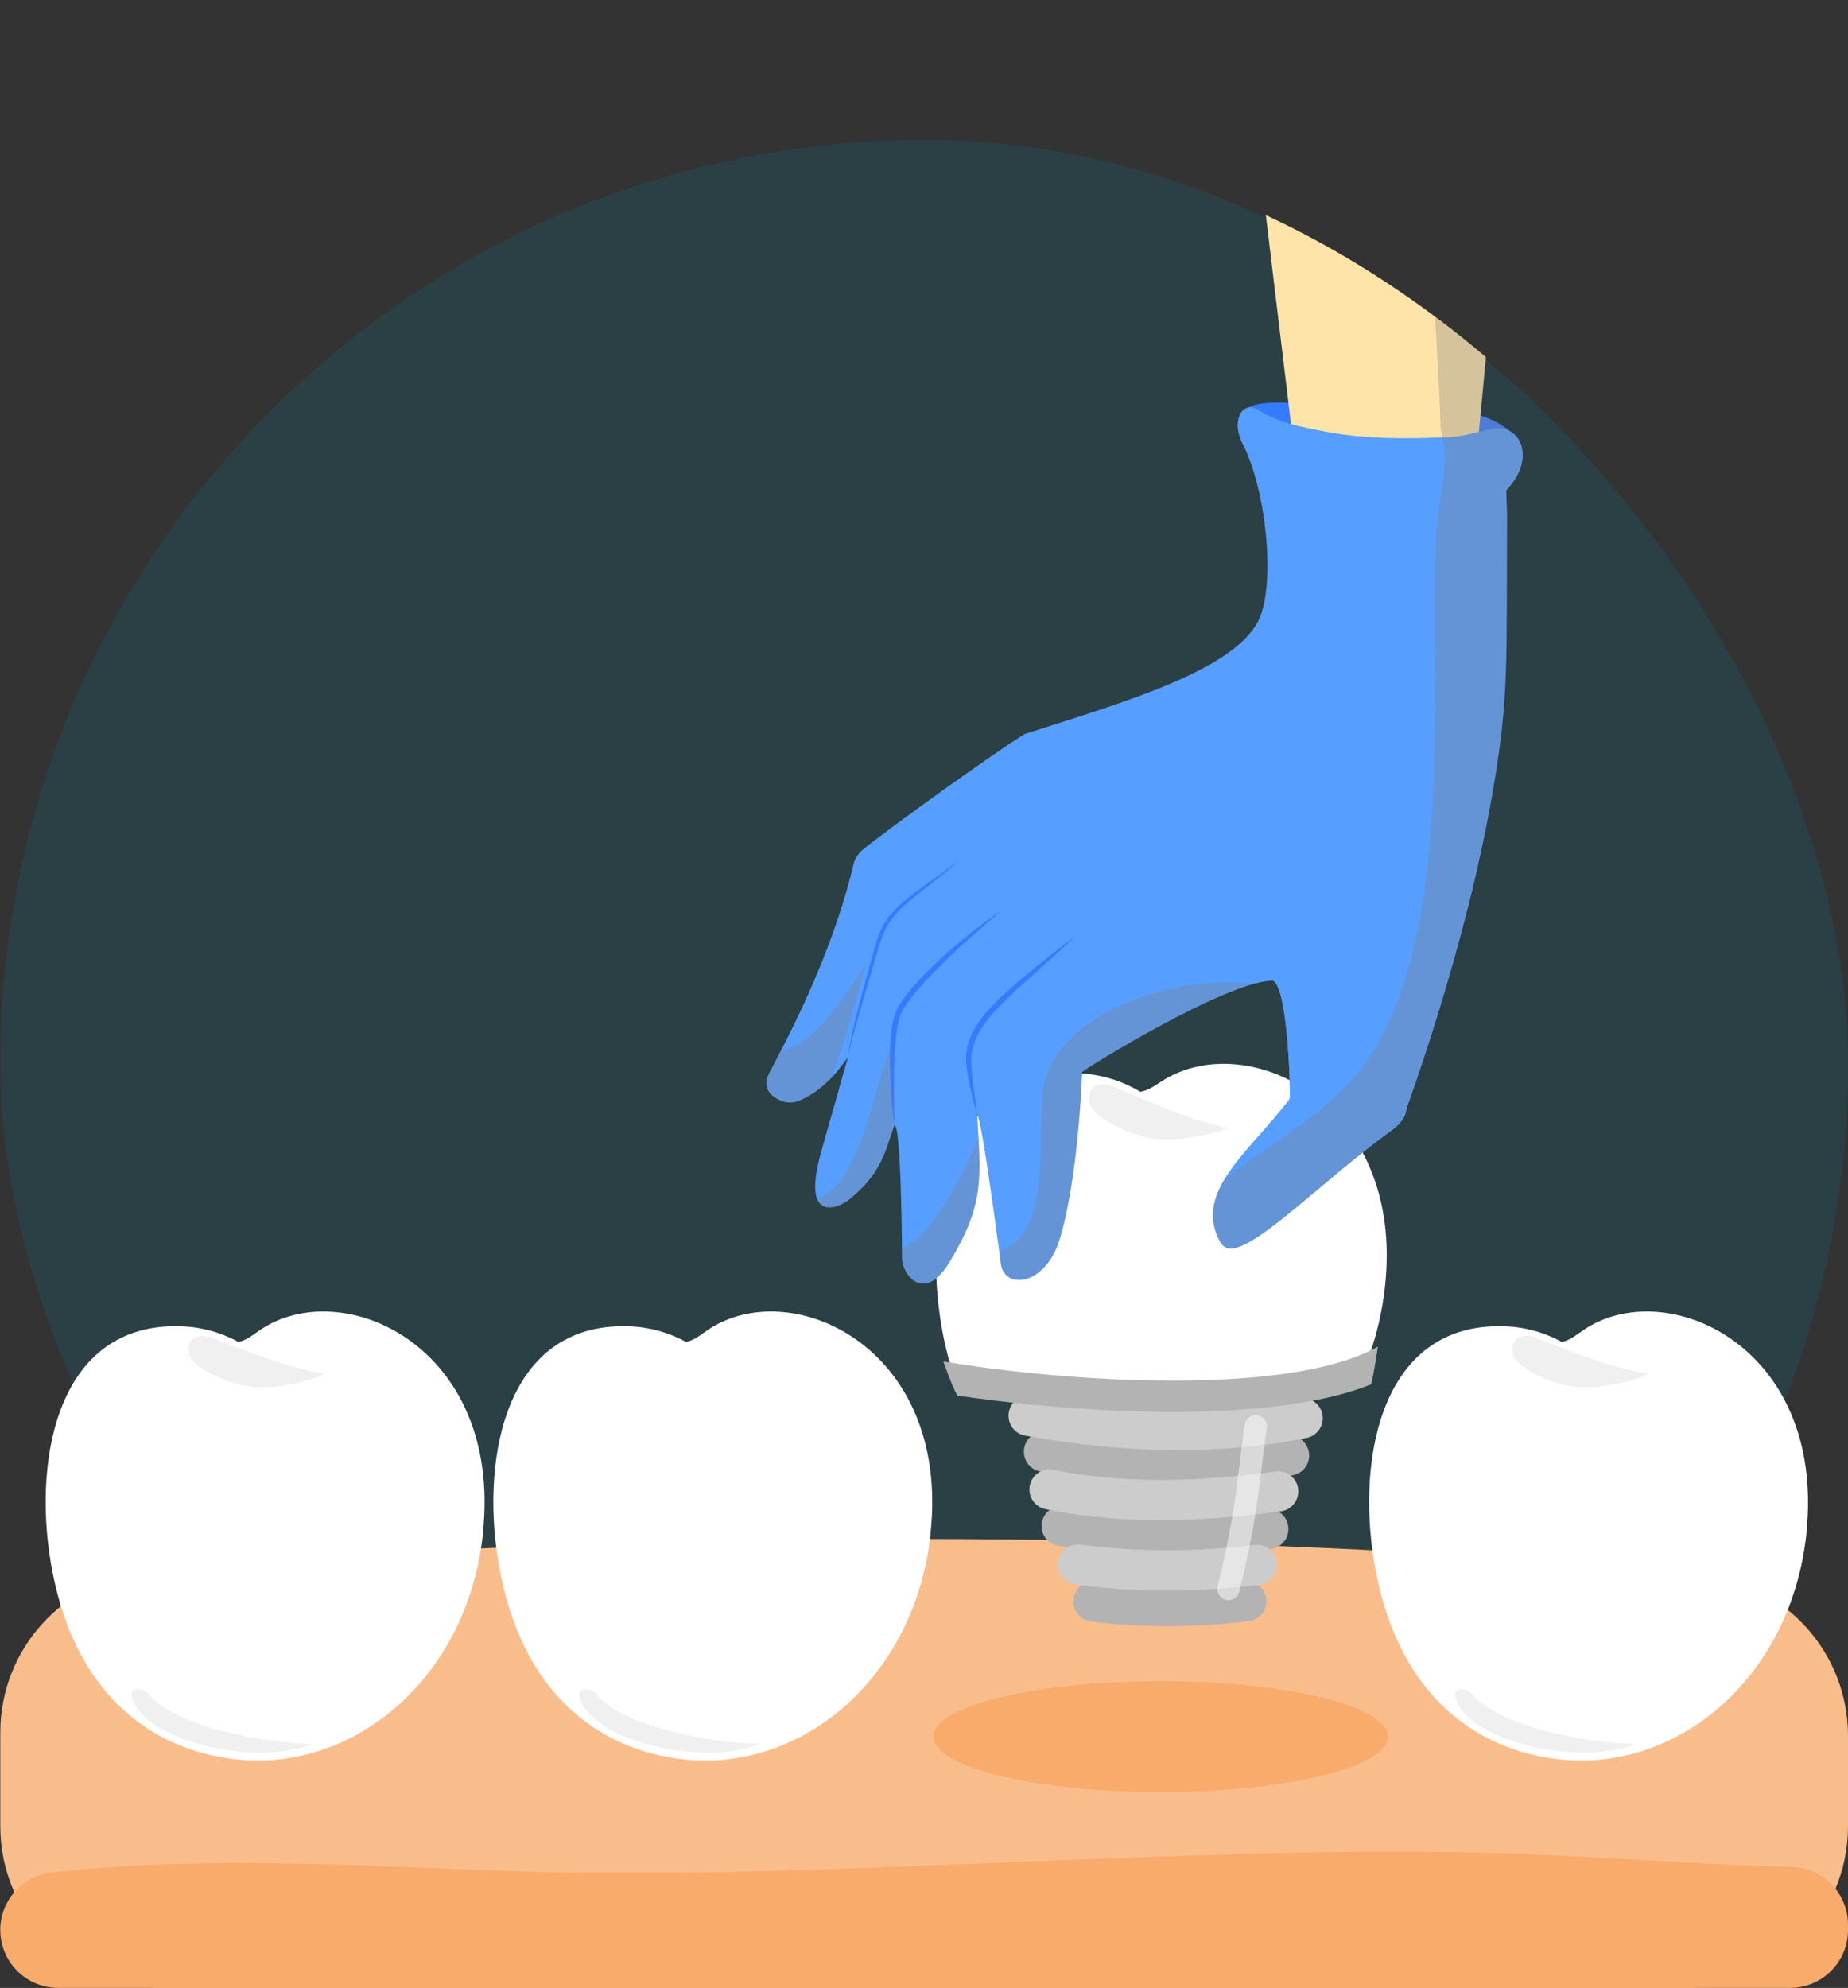
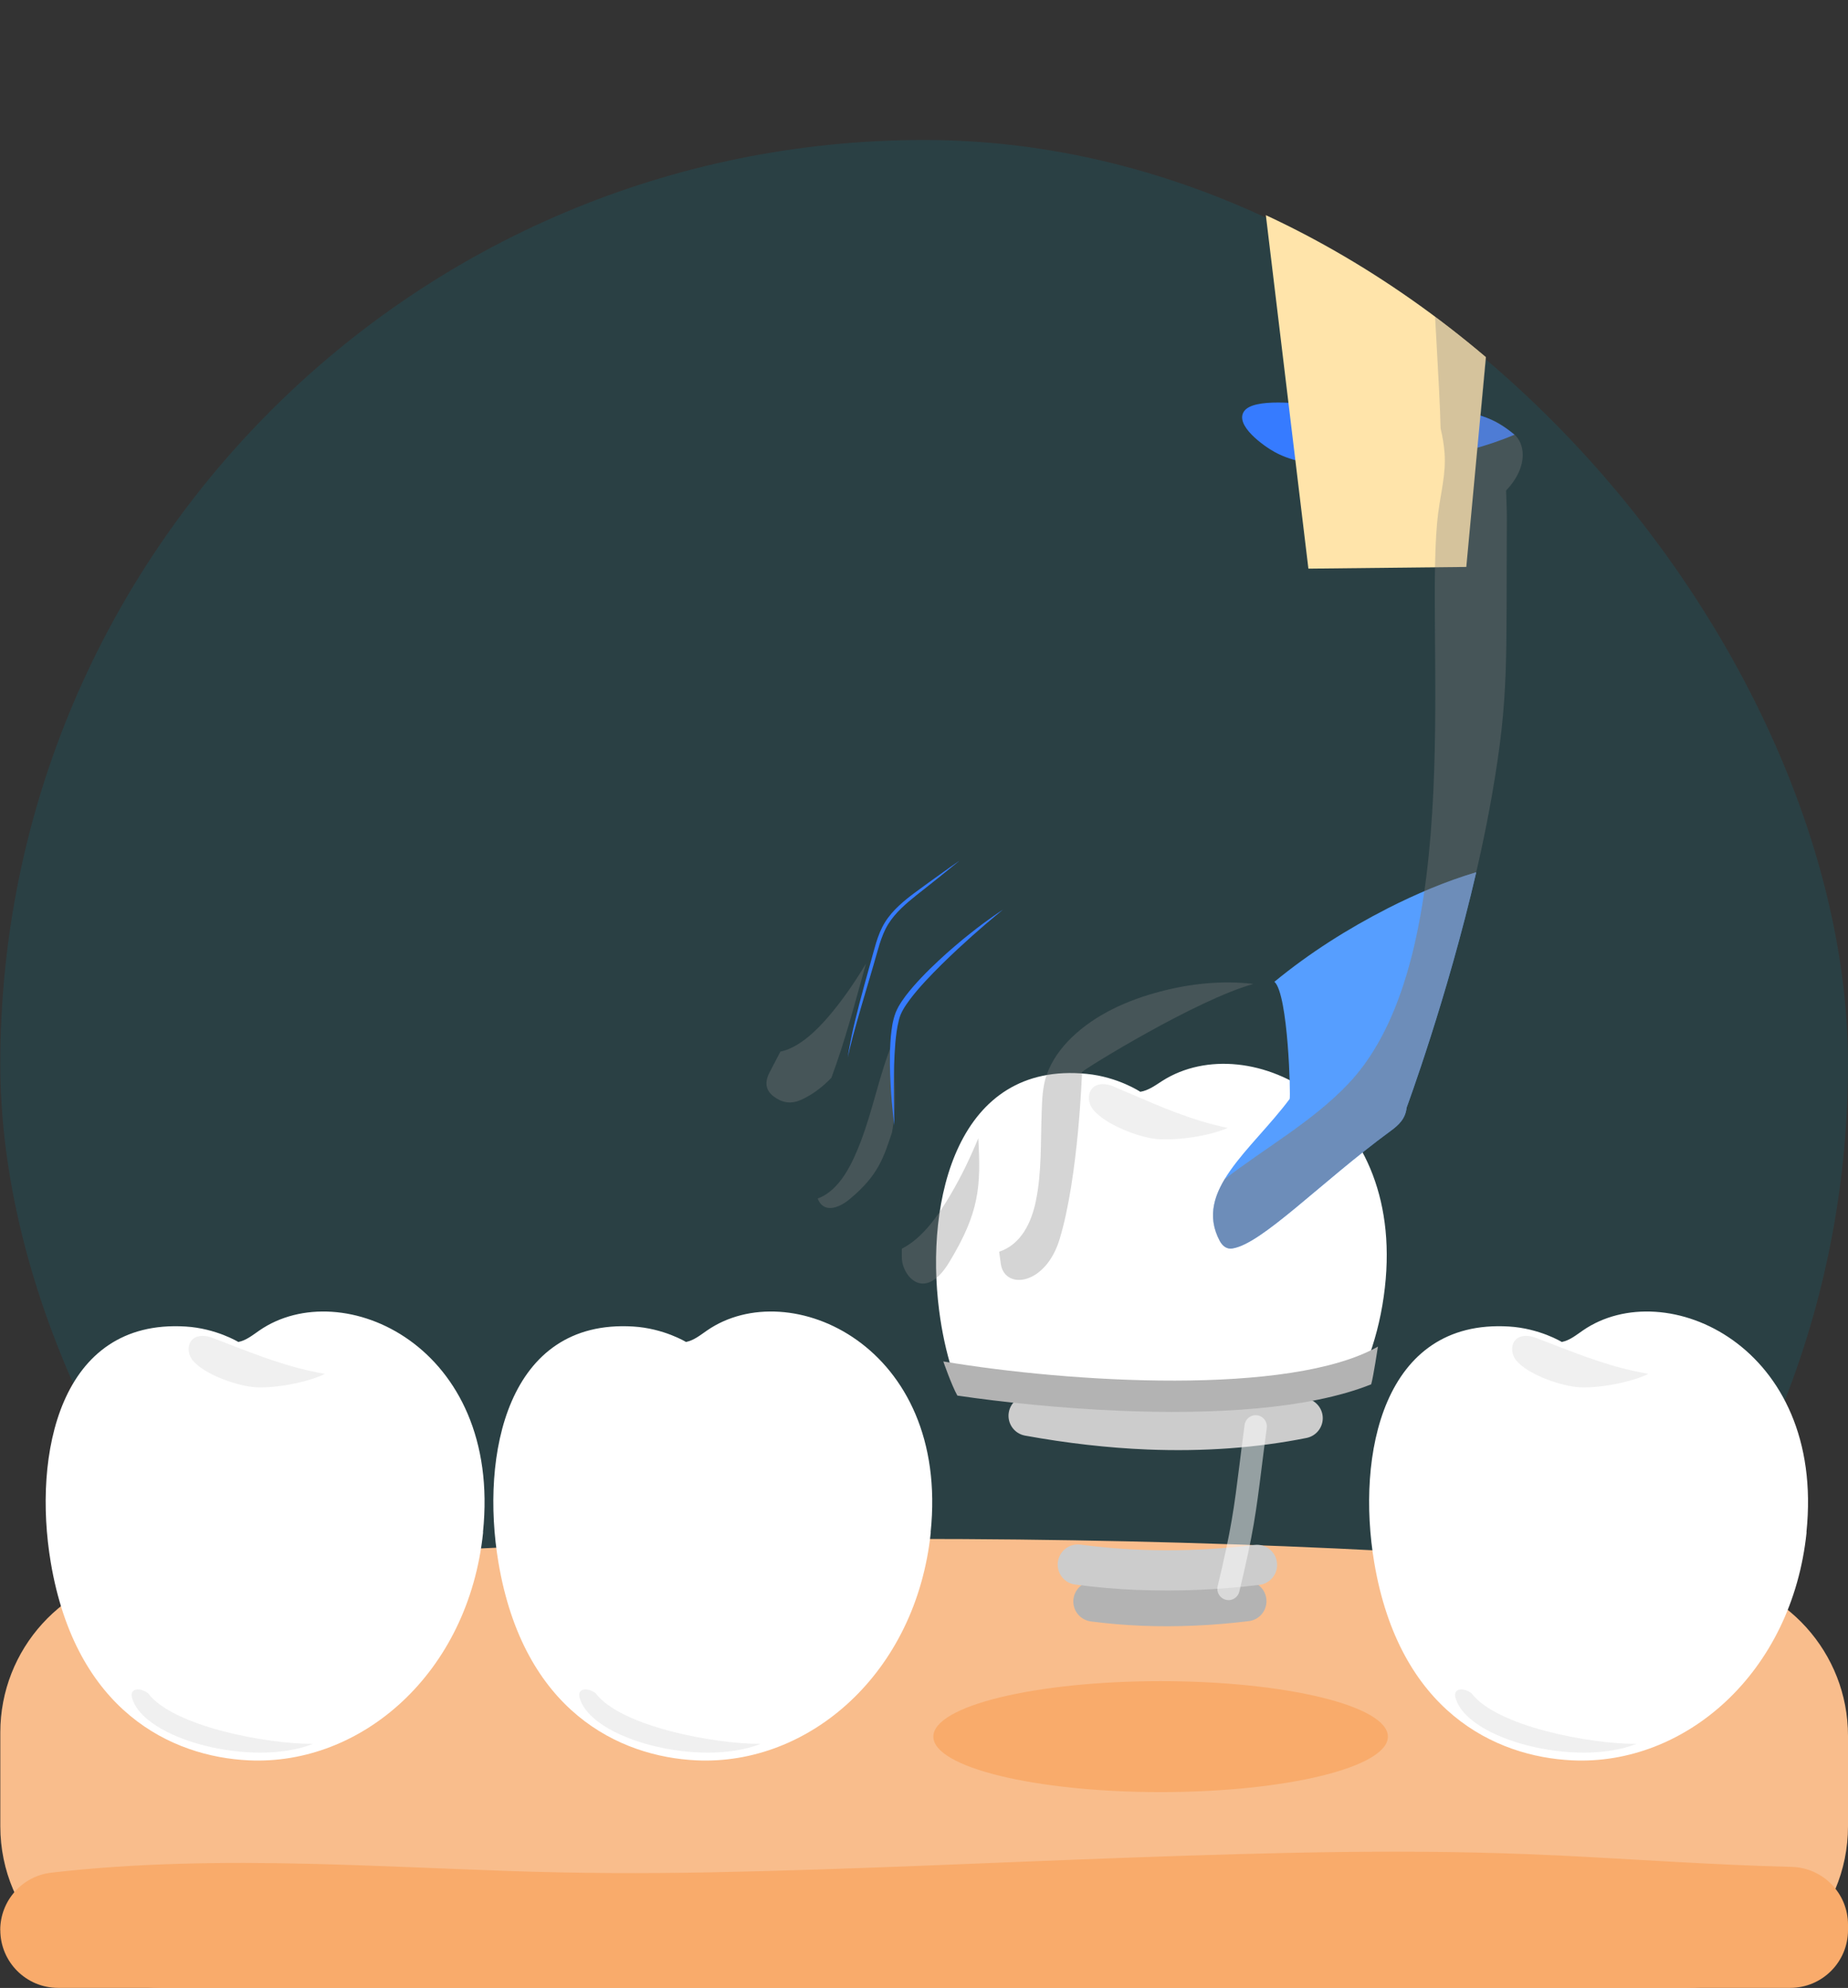
<svg xmlns="http://www.w3.org/2000/svg" viewBox="0 0 239.22 257.3">
  <rect x="0" y="0" width="239.22" height="257.3" fill="#333333" stroke="none" />
  <defs>
    <style>
      .cls-1 {
        fill: #f0f0f0;
      }

      .cls-2, .cls-3 {
        fill: #fff;
      }

      .cls-4 {
        fill: #02869d;
        opacity: .17;
      }

      .cls-5, .cls-6 {
        fill-rule: evenodd;
      }

      .cls-5, .cls-7 {
        fill: #f9ab6b;
      }

      .cls-8 {
        isolation: isolate;
      }

      .cls-9 {
        fill: #367bff;
      }

      .cls-10 {
        fill: #8d561d;
      }

      .cls-3 {
        opacity: .5;
      }

      .cls-11 {
        clip-path: url(#clippath-1);
      }

      .cls-12, .cls-13 {
        fill: gray;
      }

      .cls-14, .cls-13 {
        mix-blend-mode: darken;
        opacity: .33;
      }

      .cls-6 {
        fill: #f9bd8c;
      }

      .cls-15 {
        fill: #ffe4aa;
      }

      .cls-16 {
        clip-path: url(#clippath);
      }

      .cls-17 {
        fill: none;
      }

      .cls-18 {
        fill: #ccc;
      }

      .cls-19 {
        fill: #b3b3b3;
      }

      .cls-20 {
        fill: #569eff;
      }
    </style>
    <clipPath id="clippath">
      <rect class="cls-17" x="0" y="17.78" width="239.18" height="239.18" rx="119.59" ry="119.59" />
    </clipPath>
    <clipPath id="clippath-1">
      <rect class="cls-17" x="89.97" y="18.12" width="118.63" height="154.51" />
    </clipPath>
  </defs>
  <g class="cls-8">
    <g id="Capa_2" data-name="Capa 2">
      <g id="Layer_1" data-name="Layer 1">
        <g>
          <rect class="cls-4" x=".04" y="18.12" width="239.18" height="239.18" rx="119.59" ry="119.59" />
          <path class="cls-6" d="M117.48,199.18c-36.87,0-70.93,1.57-98.52,4.22C8.23,204.43,.04,213.45,.04,224.23v12.14H.04c0,11.56,9.37,20.93,20.93,20.93H218.29c11.56,0,20.93-9.37,20.93-20.93v-11.71c0-10.73-8.12-19.72-18.8-20.82-28.33-2.92-64.08-4.66-102.95-4.66Z" />
          <g>
            <path class="cls-2" d="M62.54,198.31c-1.89,18.3-15.8,30.22-30.35,29.53-9.99-.47-22.38-6.37-25.62-25.62-2.34-13.91,1.11-31.52,17.44-30.53,3.97,.24,6.84,2,6.84,2,1.03-.2,1.87-.9,2.73-1.49,10.67-7.36,31.44,2,28.94,26.12Z" />
            <path class="cls-1" d="M29.43,173.9c4.17,1.61,7.96,3.11,12.63,3.92-2.28,1.11-6.29,1.85-8.84,1.74-2.3-.1-6.78-1.62-8.29-3.51-.62-.77-.73-2.02-.01-2.69,.64-.6,1.67-.54,2.5-.23,.69,.26,1.36,.52,2.02,.77Z" />
            <path class="cls-1" d="M19.16,219.15c3.22,4.29,15.28,6.57,21.35,6.56-7.8,3.08-21.94-.54-23.42-5.97-.35-1.28,1.08-1.35,2.06-.59Z" />
          </g>
          <g>
            <path class="cls-2" d="M120.49,198.31c-1.89,18.3-15.8,30.22-30.35,29.53-9.99-.47-22.38-6.37-25.62-25.62-2.34-13.91,1.11-31.52,17.44-30.53,3.97,.24,6.84,2,6.84,2,1.03-.2,1.87-.9,2.73-1.49,10.67-7.36,31.44,2,28.94,26.12Z" />
            <path class="cls-1" d="M77.1,219.15c3.22,4.29,15.28,6.57,21.35,6.56-7.8,3.08-21.94-.54-23.42-5.97-.35-1.28,1.08-1.35,2.06-.59Z" />
          </g>
          <g>
            <path class="cls-2" d="M233.86,198.31c-1.89,18.3-15.8,30.22-30.35,29.53-9.99-.47-22.38-6.37-25.62-25.62-2.34-13.91,1.11-31.52,17.44-30.53,3.97,.24,6.84,2,6.84,2,1.03-.2,1.87-.9,2.73-1.49,10.67-7.36,31.44,2,28.94,26.12Z" />
            <path class="cls-1" d="M200.75,173.9c4.17,1.61,7.96,3.11,12.63,3.92-2.28,1.11-6.29,1.85-8.84,1.74-2.3-.1-6.78-1.62-8.29-3.51-.62-.77-.73-2.02-.01-2.69,.64-.6,1.67-.54,2.5-.23,.69,.26,1.36,.52,2.02,.77Z" />
            <path class="cls-1" d="M190.48,219.15c3.22,4.29,15.28,6.57,21.35,6.56-7.8,3.08-21.94-.54-23.42-5.97-.35-1.28,1.08-1.35,2.06-.59Z" />
          </g>
          <ellipse class="cls-7" cx="150.24" cy="224.77" rx="29.42" ry="7.18" />
          <path class="cls-5" d="M201.13,240.13c-18.12-.89-36.49-.35-54.6,.29-18.11,.64-36.19,1.55-54.32,1.91-8.81,.17-17.55,.14-26.35-.17-8.6-.3-17.18-.72-25.79-.93-11.19-.27-22.5-.12-33.44,1.15-3.77,.44-6.6,3.64-6.6,7.43H.04c0,4.13,3.35,7.48,7.48,7.48H231.74c4.13,0,7.48-3.35,7.48-7.48v-.7c0-4.07-3.25-7.38-7.31-7.48-10.28-.26-20.57-1.01-30.78-1.51Z" />
          <path class="cls-2" d="M123.21,177.25c7.35,3.23,43.78,3.65,53.7-.88,1.02-2.65,1.78-5.5,2.21-8.55,3.51-24.64-17.42-35.06-28.65-27.93-.91,.58-1.8,1.25-2.86,1.42,0,0-2.88-1.92-6.94-2.32-16.71-1.66-20.95,16.27-19.1,30.62,.36,2.8,.92,5.34,1.64,7.64Z" />
          <path class="cls-1" d="M146.13,141.47c4.21,1.82,8.04,3.51,12.79,4.52-2.38,1.05-6.52,1.65-9.13,1.44-2.35-.19-6.89-1.93-8.37-3.93-.6-.82-.67-2.1,.09-2.76,.68-.59,1.74-.49,2.57-.14,.69,.29,1.37,.58,2.04,.87Z" />
          <path class="cls-10" d="M164.67,156.4s-.01-.02-.04-.07c-.02-.05-.07-.11-.11-.18-.1-.15-.26-.36-.47-.58-.11-.11-.23-.21-.36-.32-.14-.1-.29-.2-.44-.29-.32-.17-.68-.28-1.03-.26-.35,.02-.69,.16-.98,.37-.14,.11-.28,.23-.39,.35-.12,.12-.22,.25-.32,.37-.09,.13-.18,.23-.25,.34-.07,.11-.14,.19-.19,.27-.1,.15-.17,.24-.17,.24,0,0,.02-.11,.06-.29,.02-.09,.06-.2,.1-.33,.04-.13,.1-.26,.17-.42,.08-.15,.16-.31,.27-.47,.11-.16,.24-.32,.4-.47,.17-.14,.35-.29,.57-.38,.22-.1,.46-.16,.71-.17,.5-.03,.97,.16,1.33,.41,.36,.25,.62,.55,.8,.84,.18,.28,.27,.55,.32,.74,.02,.09,.03,.17,.04,.22,0,.05,0,.08,0,.08Z" />
          <g>
-             <path class="cls-19" d="M149.12,192.09c-4.69-.19-9.52-.74-14.44-1.63-1.42-.26-2.35-1.61-2.1-3.03,.26-1.42,1.61-2.35,3.03-2.1,10.94,1.99,21.3,2.16,30.8,.49,1.41-.25,2.77,.7,3.02,2.11,.25,1.42-.7,2.77-2.11,3.02-5.8,1.02-11.88,1.4-18.19,1.14Z" />
            <path class="cls-18" d="M148.54,187.61c-5.11-.21-10.4-.81-15.85-1.8-1.42-.26-2.35-1.61-2.1-3.03,.26-1.42,1.61-2.35,3.03-2.1,12.57,2.29,24.18,2.4,34.49,.32,1.41-.28,2.78,.63,3.07,2.04,.28,1.41-.63,2.78-2.04,3.07-6.44,1.29-13.33,1.79-20.6,1.5Z" />
-             <path class="cls-19" d="M150.32,201.27c-4.57-.19-9.01-.69-13.18-1.17-1.43-.16-2.46-1.45-2.29-2.88,.16-1.43,1.45-2.46,2.88-2.29,8.1,.92,17.29,1.97,25.98,.4,1.42-.26,2.77,.68,3.03,2.1,.26,1.42-.68,2.77-2.1,3.03-4.79,.87-9.62,1.01-14.31,.82Z" />
-             <path class="cls-18" d="M146.74,196.68c-4-.16-7.77-.61-11.4-1.35-1.41-.29-2.32-1.66-2.03-3.07,.29-1.41,1.66-2.32,3.07-2.03,8.27,1.68,17.4,1.75,28.73,.22,1.43-.19,2.74,.81,2.93,2.23,.19,1.43-.81,2.74-2.23,2.93-7.04,.95-13.31,1.31-19.07,1.08Z" />
            <path class="cls-19" d="M147.79,210.42c-2.23-.09-4.42-.28-6.58-.56-1.43-.19-2.43-1.49-2.25-2.92,.19-1.43,1.49-2.43,2.92-2.25,6.05,.79,12.49,.77,19.14-.04,1.43-.17,2.73,.84,2.9,2.27,.18,1.43-.84,2.73-2.27,2.9-4.73,.58-9.37,.78-13.87,.6Z" />
            <path class="cls-18" d="M147.3,205.79c-2.75-.11-5.45-.35-8.12-.7-1.43-.19-2.43-1.5-2.24-2.93,.19-1.43,1.5-2.43,2.93-2.24,7.22,.96,14.8,.98,22.53,.04,1.43-.17,2.73,.85,2.9,2.27,.17,1.43-.84,2.73-2.27,2.9-5.32,.64-10.59,.86-15.73,.65Z" />
            <path class="cls-19" d="M178.37,174.29c-11.39,6.43-39.89,4.67-56.26,1.92,0,0,1.07,3.09,1.82,4.42,5.68,.84,13.38,1.65,21.1,1.97,11.79,.48,24.29-.15,32.47-3.43,.3-1.09,.87-4.88,.87-4.88Z" />
            <path class="cls-3" d="M158.97,207.1c-.09,0-.19-.02-.28-.04-.78-.19-1.25-.97-1.07-1.75,1.78-7.37,2.13-10.16,2.83-15.73,.18-1.48,.39-3.15,.66-5.16,.11-.79,.84-1.35,1.63-1.24,.79,.11,1.35,.83,1.24,1.63-.27,1.99-.47,3.66-.66,5.14-.71,5.67-1.07,8.52-2.89,16.05-.17,.68-.79,1.13-1.46,1.11Z" />
          </g>
          <path class="cls-20" d="M179.63,117.57c-5.16,2.63-10.15,5.79-14.66,9.5,1.8,1.59,2.12,14.96,1.97,15.17-4.94,6.62-12.5,11.9-9.04,18.37,.39,.73,.96,1.07,1.6,.98,3.79-.53,11.4-8.52,20.5-15.2,1.07-.78,1.93-1.58,2.09-3.04,0,0,5.25-14.2,9.01-30.46-3.99,1.19-7.85,2.84-11.48,4.68Z" />
          <path class="cls-13" d="M184.38,115.35c-1.43,9.95-4.27,19.03-9.81,24.89-4.68,4.94-10.69,8.25-16.04,12.38-1.55,2.58-2.14,5.17-.64,7.99,.39,.73,.96,1.07,1.6,.98,3.79-.53,11.4-8.52,20.5-15.2,1.07-.78,1.93-1.58,2.09-3.04,0,0,5.25-14.2,9.01-30.46-2.29,.68-4.54,1.52-6.73,2.46Z" />
          <g class="cls-16">
            <g class="cls-11">
              <path class="cls-9" d="M170.36,52.39c5.59,.24,11.18,.48,16.77,.71,3.53,.15,6.18,.84,8.92,3.17-6.99,2.94-15.49,4.07-23.06,3.93-2.75-.05-5.57-.37-7.98-1.69-1.41-.77-5.2-3.46-3.98-5.26,1.23-1.83,7.47-.95,9.33-.87Z" />
              <polygon class="cls-15" points="189.81 73.38 169.37 73.6 160.51 0 196.65 0 189.81 73.38" />
-               <path class="cls-20" d="M115.77,145.64c-1.3,3.78-1.76,6.23-5.8,9.58-.75,.62-6.66,4.11-3.54-6.63,1.12-3.87,2.2-7.75,3.3-11.63,.02-.06,.03-.13,.01-.07-.53,.68-1.08,1.48-1.74,2.2-1.25,1.38-2.68,2.55-4.4,3.31-1.25,.55-2.41,.31-3.47-.49-1-.77-1.18-1.78-.54-3.04,1.73-3.38,7.99-14.64,10.92-27.1,.27-1.14,1.19-1.84,2.05-2.5,7.61-5.83,19.48-14.07,20.19-14.3,12.4-3.99,26.92-8.13,30.16-14.66,2.22-4.48,1.08-16.68-2.01-22.77-.53-1.05-.87-2.17-.58-3.36,.36-1.49,1.56-1.75,2.48-1.16,2.68,1.73,5.72,2.25,8.75,2.84,5.24,1.01,10.53,.94,15.84,.73,1.93-.08,3.72-.62,5.55-1.05,3.79-.89,6.06,3.63,2.11,7.86-.04,.04-.07,.11-.07,.17,.03,1.19,.1,2.37,.1,3.55-.1,18.71,.32,22.84-1.9,35.63-3.46,20-11.08,40.6-11.08,40.6-.17,1.46-1.02,2.26-2.09,3.04-9.11,6.68-16.71,14.67-20.5,15.2-.64,.09-1.21-.25-1.6-.98-3.46-6.46,4.1-11.74,9.04-18.37,.16-.22-.21-15.42-2.35-15.32-6.17,.29-23.94,11.26-24.52,11.83-.01,.01-.44,13.55-2.91,21.66-1.81,5.92-6.98,6.57-7.59,3.3-.04-.22-2.43-18.76-3.1-19.5,.51,8.4,.96,11.71-3.6,19.2-3.19,5.24-6.09,1.71-6.11-.64,0-.22-.09-17.15-.98-17.13Z" />
              <g class="cls-14">
                <path class="cls-12" d="M195.05,63.39c2.92-3.13,2.43-6.41,.45-7.55-1.48-1.14-2.2-1.56-3.82-1.96L196.65,0h-11.85c-1.45,9.26,1.47,45.3,1.68,55.43,.25,1.06,.44,2.14,.52,3.26,.18,2.6-.49,5.08-.82,7.64-1.95,14.84,4.1,57.3-11.61,73.91-4.68,4.94-10.69,8.25-16.04,12.38-1.55,2.58-2.14,5.17-.64,7.99,.39,.73,.96,1.07,1.6,.98,3.79-.53,11.4-8.52,20.5-15.2,1.07-.78,1.93-1.58,2.09-3.04,0,0,7.62-20.6,11.08-40.6,2.21-12.79,1.79-16.93,1.9-35.63,0-1.18-.06-2.37-.1-3.55,0-.06,.03-.13,.07-.17Z" />
                <path class="cls-12" d="M150.13,128.35c-4.14,1.09-8.31,2.93-11.42,5.95-1.38,1.34-2.54,2.93-3.2,4.75-.57,1.58-.61,3.34-.67,5-.14,3.78,.02,7.62-.74,11.35-.58,2.85-1.92,5.66-4.76,6.61,.14,1.02,.22,1.65,.23,1.69,.61,3.27,5.78,2.63,7.59-3.3,2.47-8.11,2.9-21.65,2.91-21.66,.52-.51,14.74-9.31,22.18-11.39-4.04-.48-8.22-.04-12.12,1Z" />
                <path class="cls-12" d="M123.09,154.55c-1.53,2.59-3.54,5.63-6.35,7.07,0,.69,0,1.12,0,1.15,.02,2.35,2.92,5.88,6.11,.64,3.95-6.49,4.14-9.85,3.79-16.09-1.03,2.49-2.19,4.92-3.56,7.24Z" />
                <path class="cls-12" d="M103.61,142.39c1.55-.68,2.86-1.7,4.01-2.89,1.79-4.8,3.08-9.81,4.48-14.78-1.43,2.37-2.98,4.66-4.78,6.77-1.51,1.78-3.84,4.12-6.3,4.62-.6,1.17-1.1,2.1-1.43,2.75-.64,1.26-.46,2.27,.54,3.04,1.05,.81,2.22,1.04,3.47,.49Z" />
                <path class="cls-12" d="M115.52,134.99c-1.7,4.13-2.5,8.57-4.09,12.74-1.03,2.69-2.66,6.34-5.58,7.39,.65,1.77,2.45,1.48,4.13,.09,3.71-3.07,4.4-5.38,5.49-8.65,.68-3.77,.25-7.71,.06-11.57Z" />
              </g>
-               <path class="cls-9" d="M139.17,121.17s-.33,.31-.89,.86c-.57,.54-1.4,1.31-2.4,2.21-1,.9-2.18,1.96-3.43,3.08-.63,.56-1.27,1.15-1.9,1.76-.63,.61-1.27,1.24-1.86,1.9-.59,.66-1.15,1.35-1.62,2.07-.47,.72-.85,1.48-1.07,2.25-.24,.77-.32,1.55-.29,2.29,.04,.75,.11,1.48,.19,2.14,.16,1.34,.32,2.45,.42,3.23,.1,.78,.16,1.23,.16,1.23,0,0-.03-.11-.09-.31-.06-.2-.15-.5-.25-.88-.21-.76-.48-1.86-.74-3.19-.12-.67-.26-1.39-.32-2.19-.06-.8,0-1.67,.25-2.52,.24-.85,.64-1.68,1.13-2.44,.49-.77,1.07-1.49,1.69-2.16,.62-.67,1.26-1.31,1.92-1.91,.66-.6,1.32-1.18,1.96-1.73,1.3-1.09,2.52-2.08,3.58-2.92,2.11-1.68,3.55-2.78,3.55-2.78Z" />
              <path class="cls-9" d="M129.88,117.7s-.41,.33-1.12,.92c-.71,.59-1.72,1.45-2.9,2.5-.59,.53-1.22,1.1-1.89,1.72-.67,.62-1.35,1.28-2.06,1.97-.7,.69-1.41,1.42-2.12,2.18-.7,.76-1.39,1.55-2.01,2.38-.31,.42-.61,.84-.86,1.28-.12,.22-.24,.44-.33,.66-.1,.25-.17,.47-.23,.71-.25,.97-.37,1.98-.46,2.96-.16,1.96-.19,3.81-.2,5.39,0,1.58,.02,2.9,.04,3.83,.02,.93,.04,1.45,.04,1.45,0,0-.08-.52-.18-1.45-.1-.92-.23-2.24-.31-3.83-.04-.79-.08-1.66-.09-2.57,0-.91,0-1.88,.06-2.88,.03-.5,.07-1.01,.14-1.52,.06-.52,.15-1.04,.29-1.56,.07-.26,.16-.55,.25-.78,.11-.27,.23-.51,.36-.76,.27-.48,.58-.93,.9-1.36,.65-.86,1.36-1.66,2.08-2.42,.72-.76,1.46-1.48,2.19-2.16,.72-.68,1.45-1.32,2.14-1.91,.69-.6,1.36-1.14,1.98-1.63,1.24-.99,2.32-1.77,3.08-2.3,.38-.27,.69-.47,.89-.6,.21-.14,.32-.21,.32-.21Z" />
              <path class="cls-9" d="M124.13,111.46s-.37,.3-1.02,.83c-.65,.52-1.57,1.28-2.7,2.17-.56,.44-1.17,.92-1.81,1.43-.64,.51-1.3,1.06-1.93,1.67-.63,.61-1.23,1.3-1.71,2.08-.48,.78-.81,1.65-1.1,2.55-.28,.9-.52,1.83-.79,2.73-.26,.9-.53,1.79-.78,2.65-.51,1.71-.98,3.31-1.37,4.69-.19,.69-.37,1.32-.52,1.88-.15,.56-.27,1.05-.37,1.46-.1,.41-.17,.72-.22,.94-.05,.22-.07,.33-.07,.33,0,0,.02-.12,.05-.34,.03-.22,.08-.55,.16-.96,.08-.41,.17-.91,.29-1.48,.12-.57,.26-1.21,.43-1.91,.33-1.39,.76-3.01,1.23-4.74,.24-.86,.48-1.75,.74-2.66,.25-.9,.49-1.82,.77-2.75,.28-.92,.64-1.84,1.15-2.66,.51-.82,1.14-1.53,1.81-2.15,.66-.62,1.35-1.16,2.01-1.65,.66-.49,1.29-.95,1.87-1.37,1.16-.84,2.13-1.53,2.81-2.01,.68-.48,1.08-.75,1.08-.75Z" />
            </g>
          </g>
        </g>
      </g>
    </g>
  </g>
</svg>